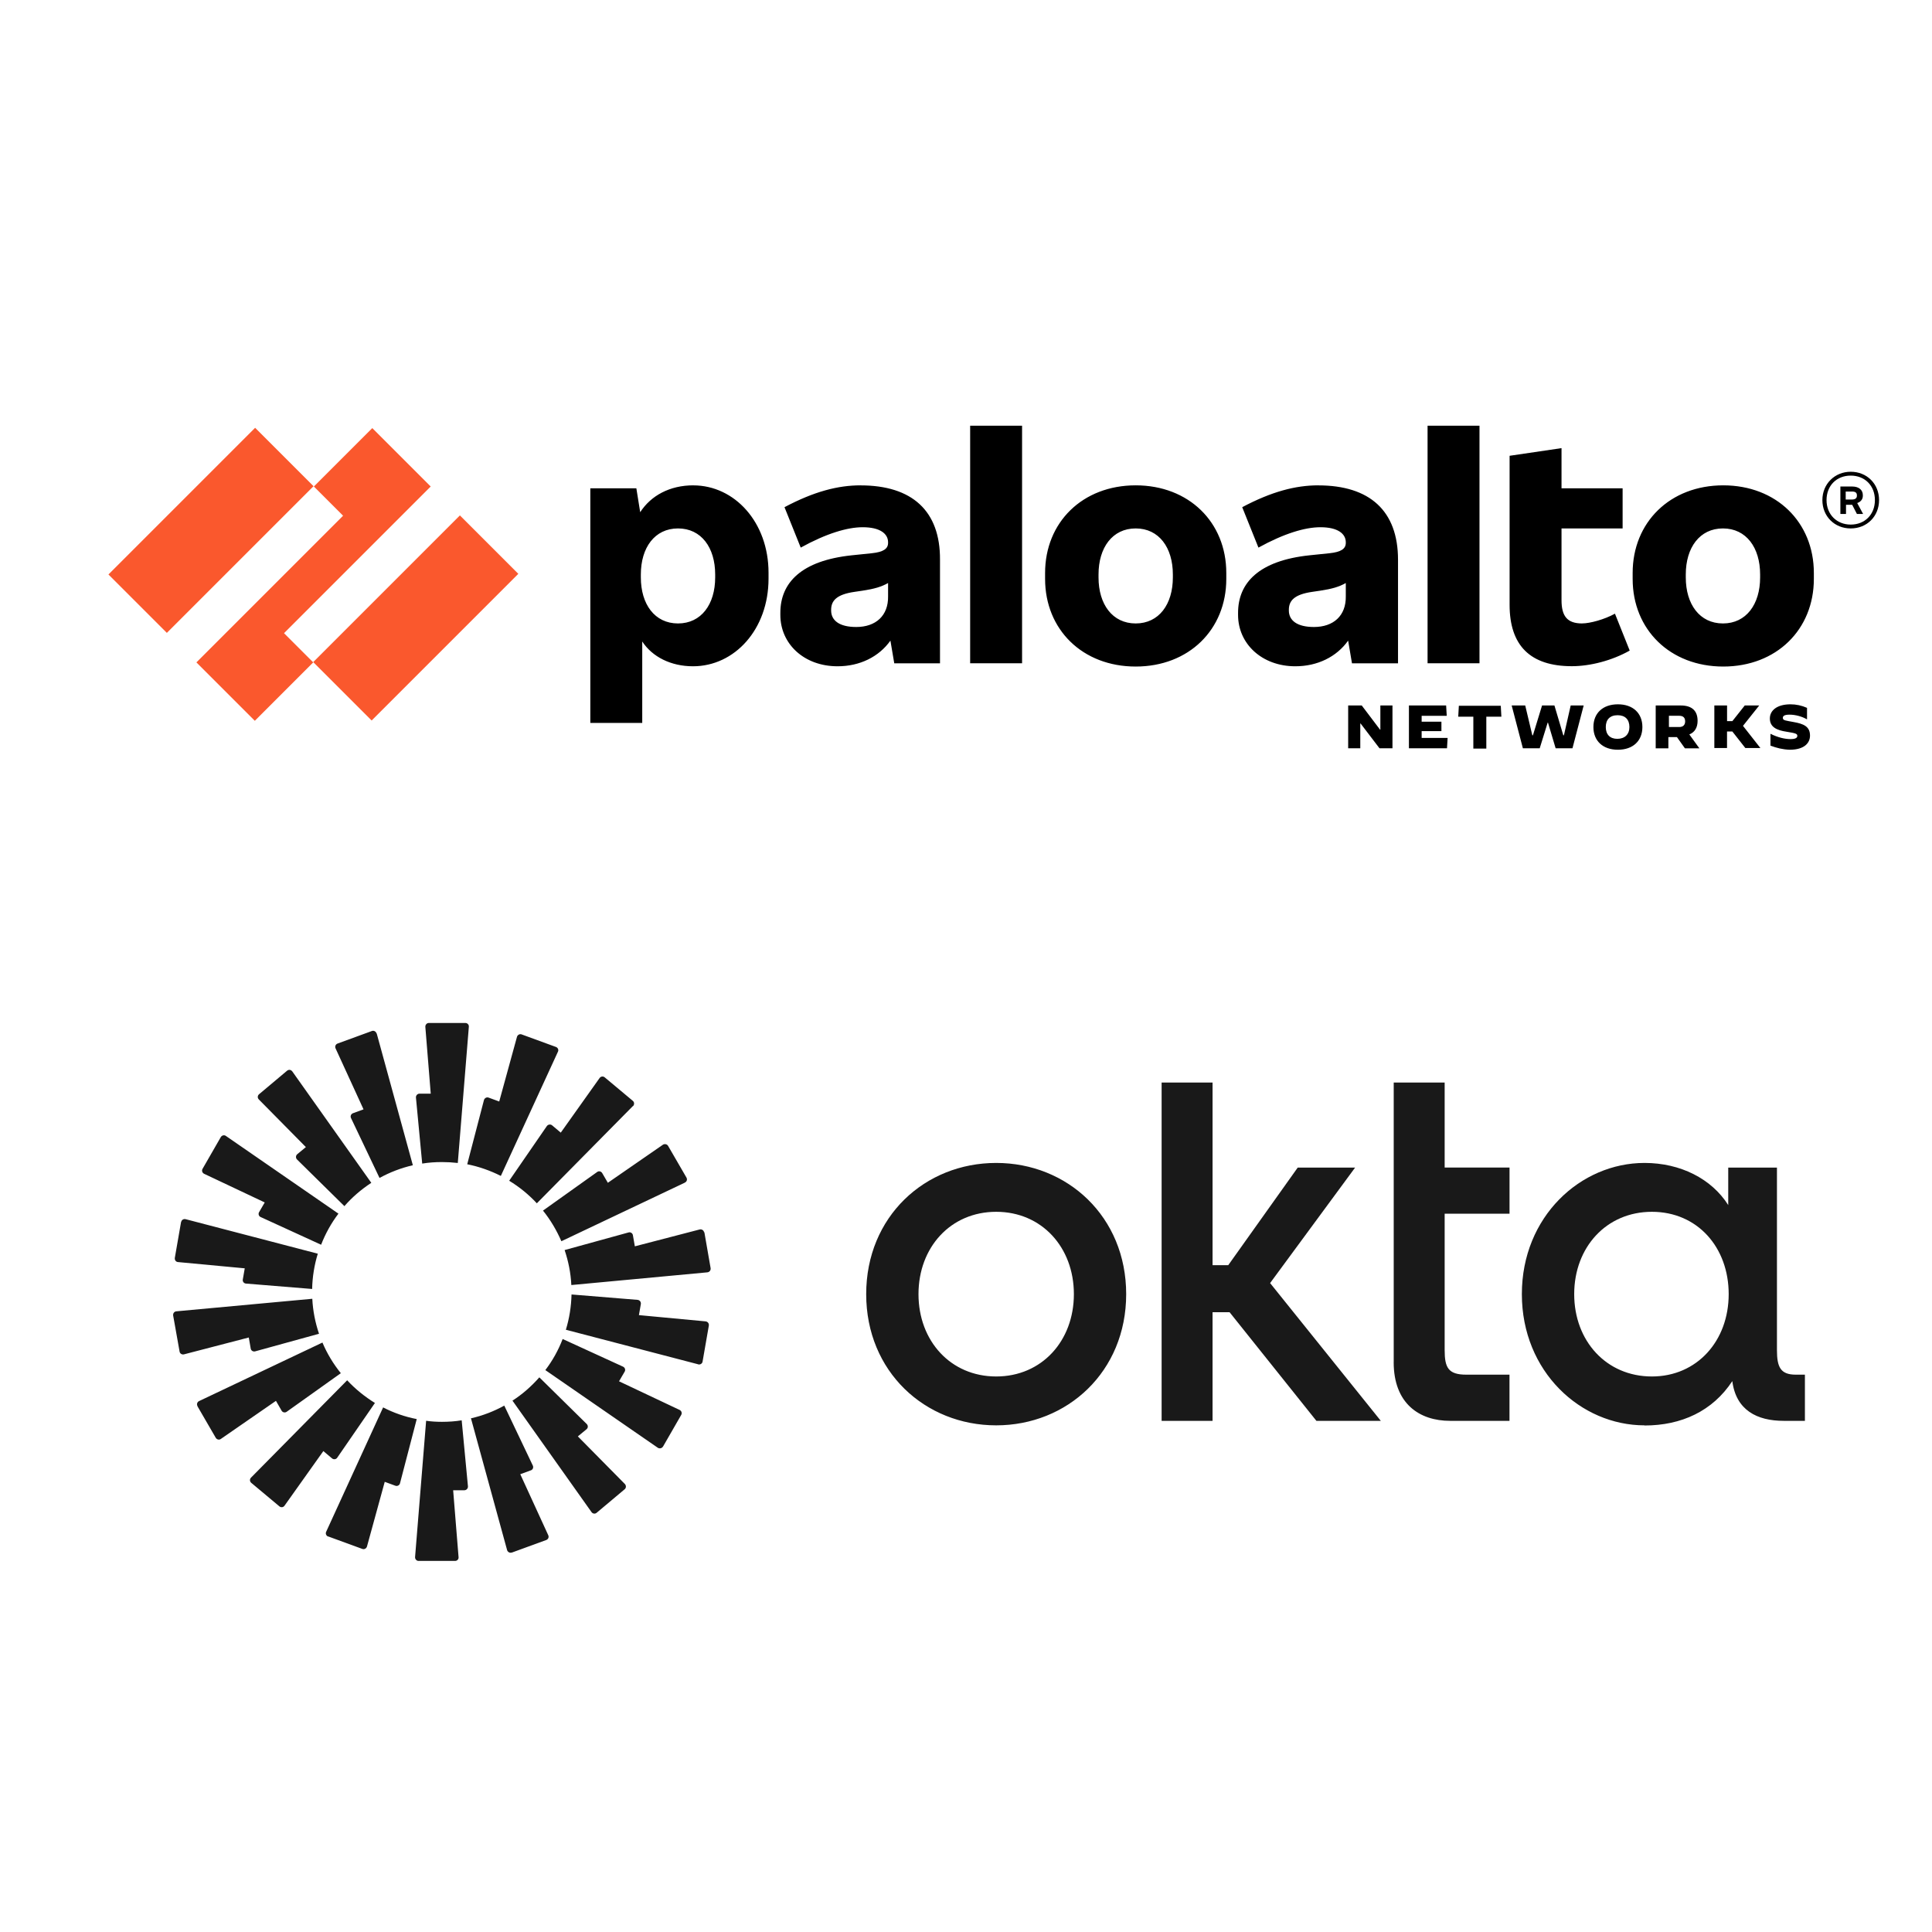
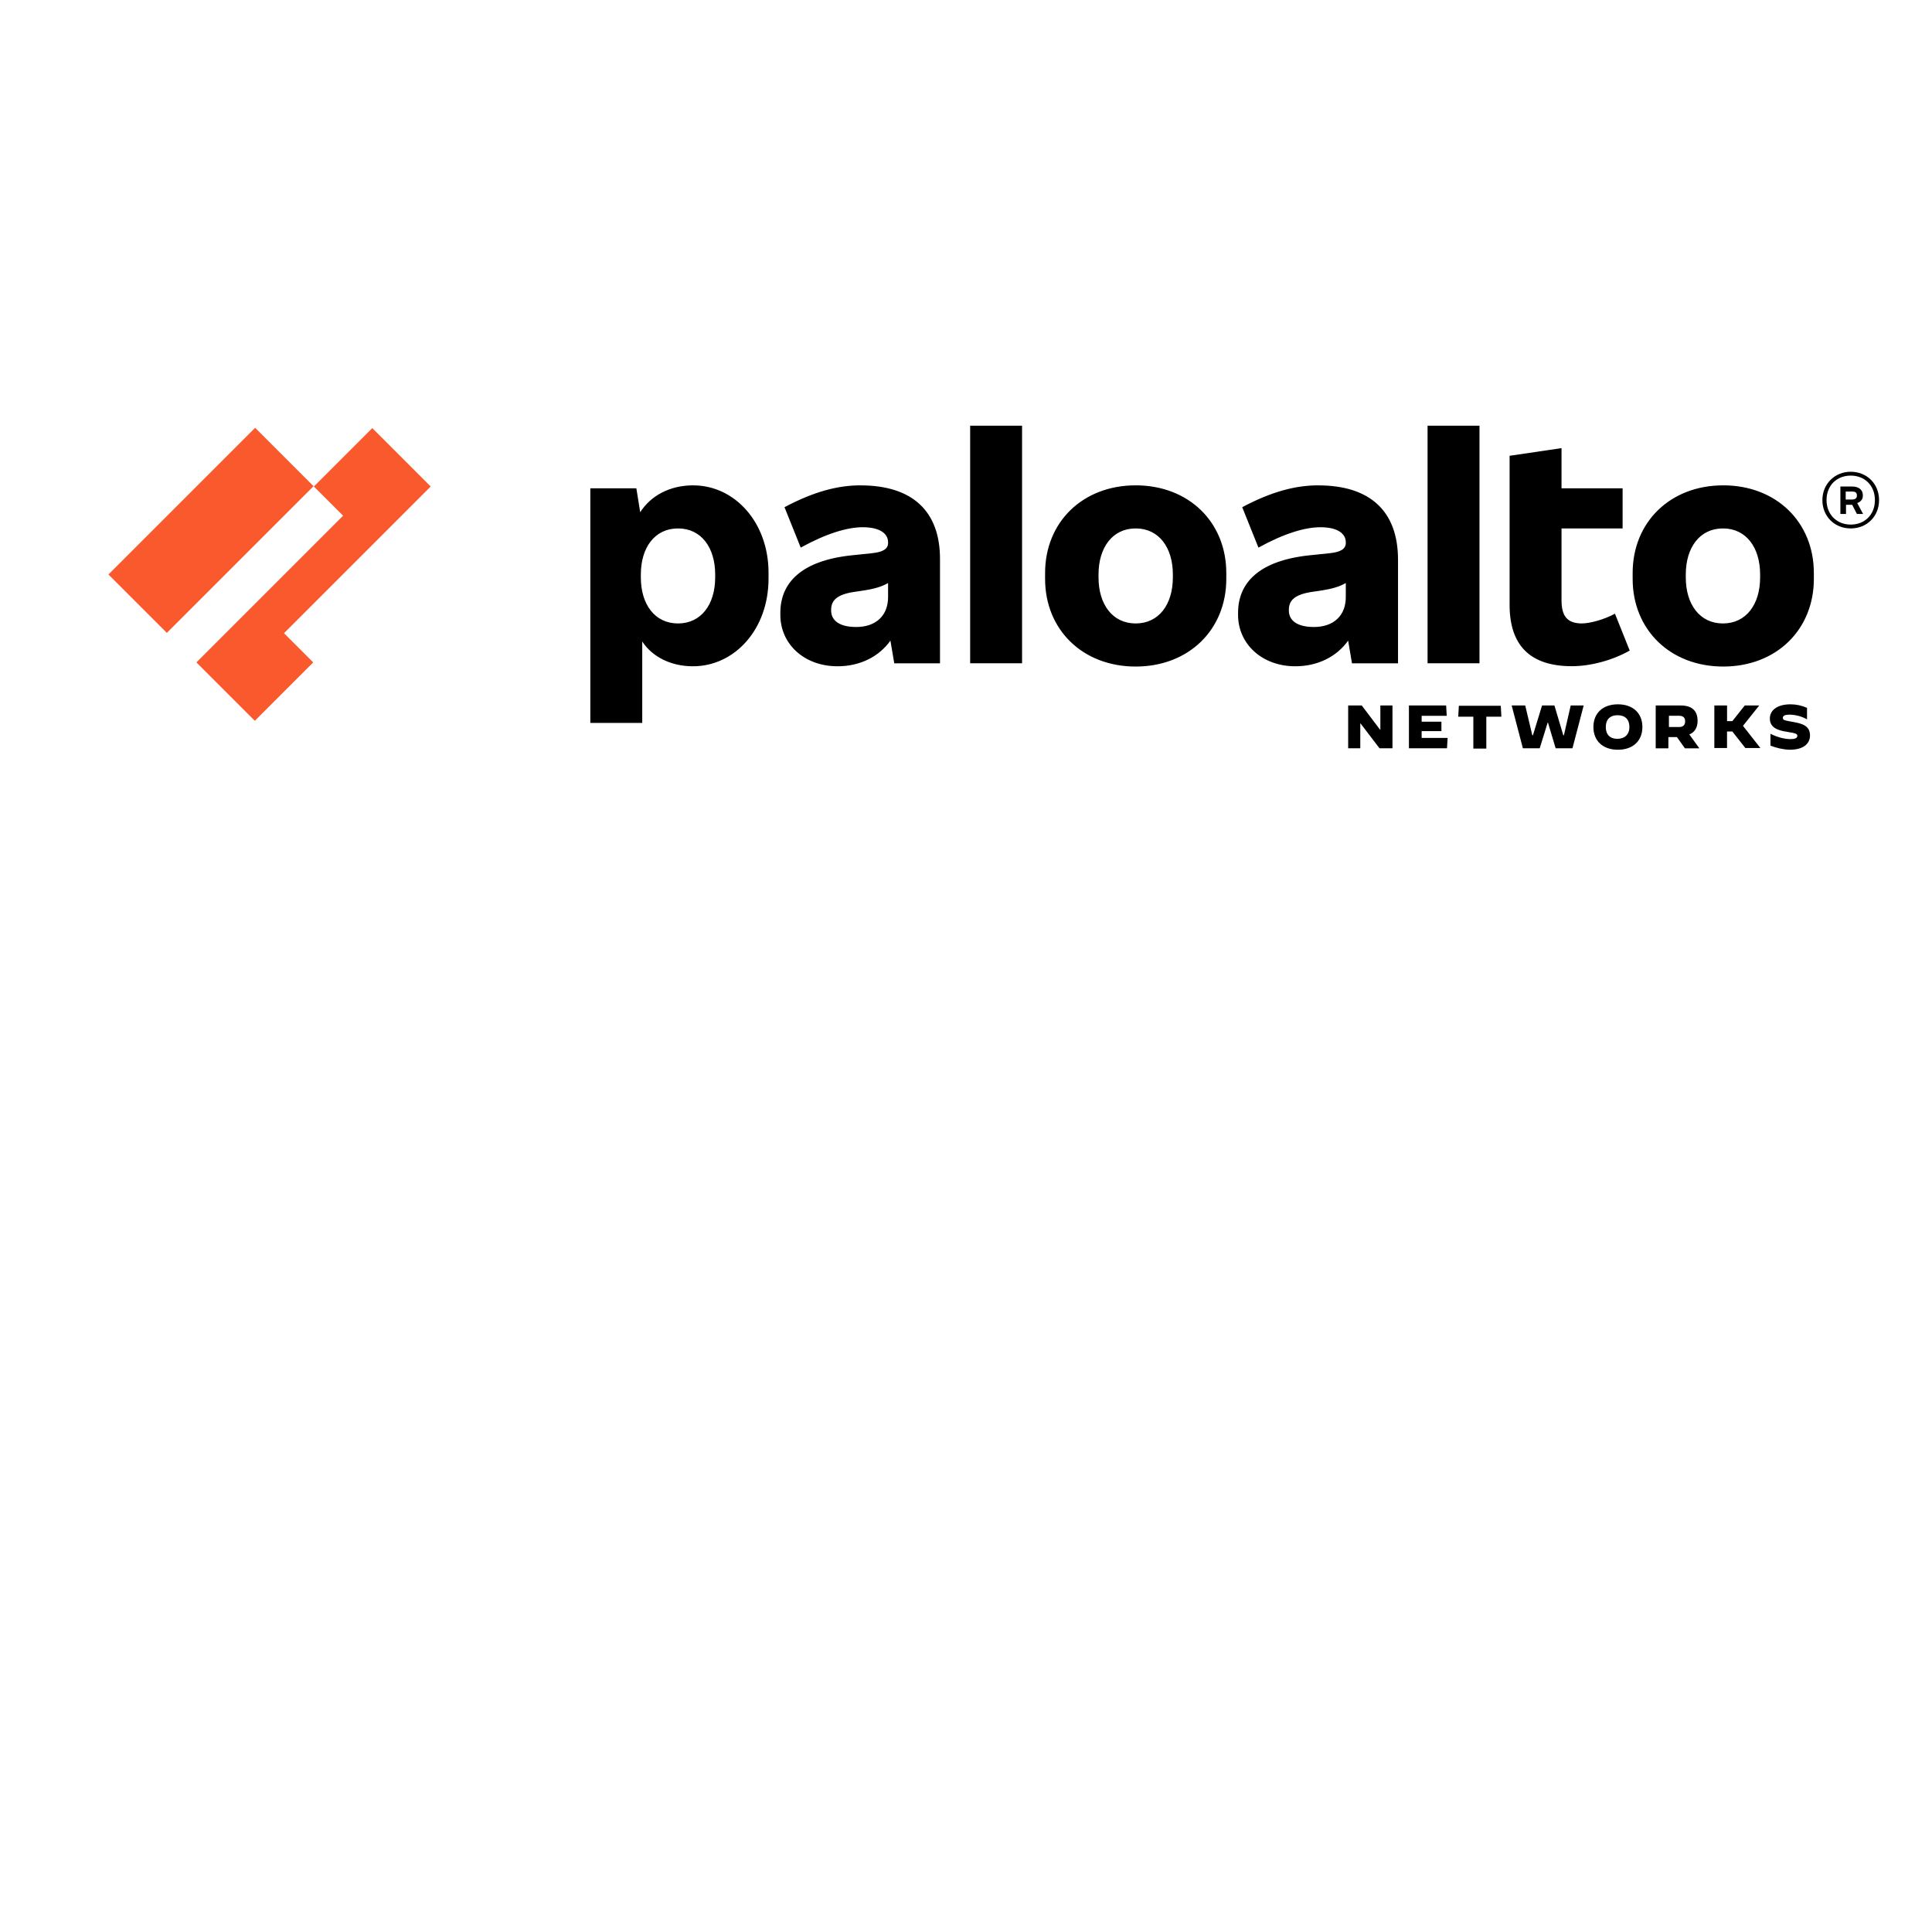
<svg xmlns="http://www.w3.org/2000/svg" id="Layer_1" data-name="Layer 1" viewBox="0 0 512 512">
  <defs>
    <style>
      .cls-1 {
        fill: #fa582d;
      }

      .cls-2, .cls-3 {
        fill: #191919;
      }

      .cls-3 {
        fill-rule: evenodd;
      }
    </style>
  </defs>
-   <path class="cls-1" d="M114.14,128.93l-15.48-15.48-15.48,15.48,7.74,7.74-38.87,38.87,15.48,15.48,15.48-15.48-7.74-7.74,38.87-38.87h0ZM67.61,113.37l-38.87,38.87,15.48,15.48,38.87-38.87-15.48-15.48h0ZM121.88,136.59l-38.87,38.87,15.48,15.48,38.87-38.87-15.48-15.48h0Z" />
+   <path class="cls-1" d="M114.14,128.93l-15.48-15.48-15.48,15.48,7.74,7.74-38.87,38.87,15.48,15.48,15.48-15.48-7.74-7.74,38.87-38.87h0ZM67.61,113.37l-38.87,38.87,15.48,15.48,38.87-38.87-15.48-15.48h0ZM121.88,136.59h0Z" />
  <path d="M228.08,128.62c-6.02,0-12.36,1.64-20.18,5.79l4.3,10.71c6.8-3.75,12.36-5.4,16.42-5.4,4.61,0,6.73,1.72,6.73,3.99v.16c0,1.56-1.25,2.42-4.3,2.74l-5.32.55c-13.37,1.41-18.93,7.27-18.93,15.25v.55c0,7.66,6.26,13.61,15.17,13.61,5.87,0,10.95-2.5,14-6.8l1.02,6.02h12.12v-27.45c.08-12.98-7.43-19.71-21.04-19.71h.01ZM226.91,166.16c-4.46,0-6.65-1.72-6.65-4.38v-.16c0-2.35,1.33-4.07,6.18-4.77l2.11-.31c3.13-.47,5.01-1.02,6.8-2.03v3.52c.08,5.16-3.28,8.13-8.45,8.13h0ZM270.86,112.82h-13.76v62.95h13.76v-62.95h0ZM183.74,128.62c-6.26,0-11.26,2.74-14.08,7.12l-1.02-6.33h-12.2v62.17h13.76v-21.58c2.66,4.07,7.59,6.57,13.45,6.57,11.03,0,20.02-9.78,20.02-23.23v-1.56c0-13.37-8.99-23.15-19.94-23.15h.01ZM189.53,153.02c0,7.12-3.68,12.2-9.85,12.2s-9.85-5.08-9.85-12.2v-.78c0-7.12,3.68-12.2,9.85-12.2s9.85,5.08,9.85,12.2v.78ZM456.68,128.62c-14.08,0-24.01,9.78-24.01,23.23v1.56c0,13.45,9.93,23.23,24.01,23.23s24.01-9.78,24.01-23.23v-1.56c0-13.45-9.93-23.23-24.01-23.23h0ZM466.45,153.02c0,7.12-3.68,12.2-9.85,12.2s-9.85-5.08-9.85-12.2v-.78c0-7.12,3.68-12.2,9.85-12.2s9.85,5.08,9.85,12.2v.78ZM493.67,131.43v-.23c0-1.33-1.02-2.27-2.82-2.27h-3.13v7.27h1.49v-2.42h1.64l1.25,2.42h1.64l-1.56-2.89c.94-.31,1.49-1.02,1.49-1.88ZM489.13,130.26h1.64c.94,0,1.33.31,1.33,1.02v.08c0,.63-.39,1.02-1.33,1.02h-1.64v-2.11h0ZM490.46,125.02c-4.22,0-7.51,3.21-7.51,7.51s3.21,7.51,7.51,7.51,7.51-3.21,7.51-7.51-3.21-7.51-7.51-7.51ZM490.46,139.02c-3.68,0-6.41-2.66-6.41-6.49s2.66-6.49,6.41-6.49,6.41,2.66,6.41,6.49-2.66,6.49-6.41,6.49ZM392.08,112.82h-13.76v62.95h13.76v-62.95h0ZM419.29,165.22c-3.99,0-5.47-1.96-5.47-6.18v-19h16.19v-10.64h-16.19v-10.64l-13.76,2.03v39.49c0,10.79,5.47,16.27,16.5,16.27,4.85,0,10.64-1.49,15.33-4.14l-3.91-9.78c-2.82,1.56-6.65,2.58-8.68,2.58h0ZM349.38,128.62c-6.02,0-12.36,1.64-20.18,5.79l4.3,10.71c6.8-3.75,12.36-5.4,16.42-5.4,4.61,0,6.73,1.72,6.73,3.99v.16c0,1.56-1.25,2.42-4.3,2.74l-5.32.55c-13.37,1.41-18.93,7.27-18.93,15.25v.55c0,7.66,6.33,13.61,15.17,13.61,5.87,0,10.95-2.5,14-6.8l1.02,6.02h12.2v-27.45c0-12.98-7.51-19.71-21.12-19.71h0ZM348.21,166.16c-4.46,0-6.65-1.72-6.65-4.38v-.16c0-2.35,1.33-4.07,6.18-4.77l2.11-.31c3.13-.47,5.01-1.02,6.8-2.03v3.52c.08,5.16-3.28,8.13-8.45,8.13h.01ZM300.97,128.62c-14.08,0-24.01,9.78-24.01,23.23v1.56c0,13.45,9.93,23.23,24.01,23.23s24.01-9.78,24.01-23.23v-1.56c0-13.45-9.93-23.23-24.01-23.23h0ZM310.82,153.02c0,7.12-3.68,12.2-9.85,12.2s-9.85-5.08-9.85-12.2v-.78c0-7.12,3.68-12.2,9.85-12.2s9.85,5.08,9.85,12.2v.78ZM357.36,186.96h3.52l4.85,6.41h.08v-6.41h3.21v11.34h-3.44l-5.01-6.57h-.08v6.57h-3.21v-11.34h.08ZM373.31,186.96h9.93l.16,2.74h-6.65v1.56h5.24v2.5h-5.24v1.8h6.88l-.16,2.74h-10.09v-11.34h-.08,0ZM390.44,189.93h-3.99l.16-2.89h11.11l.16,2.89h-3.99v8.45h-3.44v-8.45h-.01ZM400.6,186.96h3.6l1.88,7.9h.16l2.42-7.9h3.28l2.35,7.9h.16l1.8-7.9h3.44l-2.97,11.34h-4.46l-2.03-6.8h-.08l-2.11,6.8h-4.46l-2.97-11.34h-.01ZM422.27,192.67c0-3.68,2.5-6.02,6.49-6.02s6.49,2.35,6.49,6.02-2.5,6.02-6.49,6.02-6.49-2.35-6.49-6.02ZM431.81,192.67c0-1.96-1.09-3.13-3.13-3.13s-3.13,1.17-3.13,3.13,1.09,3.13,3.05,3.13,3.21-1.17,3.21-3.13h0ZM438.85,186.96h6.57c2.97,0,4.46,1.41,4.46,4.07,0,1.8-.78,3.05-2.19,3.6l2.66,3.68h-3.83l-2.11-2.97h-2.27v2.97h-3.36v-11.34h.08-.01ZM445.02,192.67c1.09,0,1.56-.63,1.56-1.49s-.39-1.49-1.56-1.49h-2.74v2.97h2.74ZM454.33,186.96h3.36v4.14h1.41l3.28-4.14h3.83l-4.3,5.4,4.61,5.87h-3.99l-3.44-4.38h-1.41v4.38h-3.36v-11.26h.01ZM469.19,197.59v-3.13h0c1.88.94,3.75,1.41,5.32,1.41,1.25,0,1.8-.31,1.8-.86s-.39-.7-2.82-1.09c-2.66-.39-4.46-1.25-4.46-3.52,0-2.11,1.88-3.75,5.47-3.75,1.49,0,2.97.31,4.38.94v3.05h0c-1.33-.78-3.13-1.25-4.61-1.25-1.33,0-1.8.31-1.8.86,0,.7.78.7,2.82,1.09,2.66.47,4.38,1.17,4.38,3.6,0,1.88-1.41,3.75-5.4,3.75-1.88-.08-3.44-.47-5.08-1.09h0Z" />
-   <path class="cls-2" d="M437.77,364.78c-12.08,0-20.59-9.42-20.59-21.82s8.51-21.82,20.59-21.82,20.35,9.42,20.35,21.82-8.4,21.82-20.35,21.82ZM435.83,377.77c9.74,0,18.02-3.8,23.25-11.76.99,7.72,6.57,10.53,13.62,10.53h5.62v-12.24h-2.42c-4,0-4.99-1.94-4.99-6.49v-48.39h-12.91v9.94c-4.4-6.97-12.67-11.17-22.18-11.17-16.95,0-32.51,14.22-32.51,34.77s15.6,34.77,32.51,34.77v.04ZM369.34,360.98c0,11.01,6.81,15.56,14.97,15.56h15.72v-12.24h-11.44c-4.75,0-5.74-1.82-5.74-6.49v-36.16h17.19v-12.24h-17.19v-22.53h-13.5v74.09ZM307.84,376.54h13.5v-28.79h4.51l23.01,28.79h17.07l-29.34-36.51,22.53-30.61h-15.21l-18.41,25.86h-4.16v-48.39h-13.5s0,89.66,0,89.66ZM264,308.19c-18.89,0-34.45,14.22-34.45,34.77s15.6,34.77,34.45,34.77,34.45-14.22,34.45-34.77-15.6-34.77-34.45-34.77ZM264,364.78c-12.08,0-20.59-9.42-20.59-21.82s8.51-21.82,20.59-21.82,20.59,9.42,20.59,21.82-8.51,21.82-20.59,21.82Z" />
-   <path class="cls-3" d="M124.25,272.08l-2.93,36.12c-1.39-.16-2.77-.24-4.2-.24-1.78,0-3.52.12-5.23.4l-1.66-17.5c-.04-.55.4-1.03.95-1.03h2.97l-1.43-17.7c-.04-.55.4-1.03.91-1.03h9.7c.55,0,.99.48.91,1.03h0v-.04ZM99.78,273.86c-.16-.51-.71-.83-1.23-.63l-9.11,3.33c-.51.2-.75.79-.51,1.27l7.41,16.16-2.81,1.03c-.51.2-.75.79-.51,1.27l7.56,15.88c2.73-1.5,5.7-2.65,8.83-3.37l-9.58-34.93h-.04ZM77.45,283.92l20.95,29.54c-2.65,1.74-5.07,3.8-7.13,6.18l-12.55-12.36c-.4-.4-.36-1.03.04-1.39l2.3-1.9-12.47-12.63c-.4-.4-.36-1.03.08-1.39l7.41-6.22c.44-.36,1.03-.28,1.35.16h.04ZM59.86,301.03c-.44-.32-1.07-.16-1.35.32l-4.83,8.4c-.28.48-.08,1.07.4,1.31l16.08,7.6-1.5,2.57c-.28.48-.08,1.11.44,1.31l16,7.33c1.15-2.97,2.69-5.74,4.59-8.24l-29.82-20.59ZM48.02,323.84c.08-.55.63-.87,1.15-.75l35.05,9.15c-.91,2.97-1.43,6.1-1.5,9.35l-17.54-1.43c-.55-.04-.95-.55-.83-1.11l.51-2.93-17.7-1.66c-.55-.04-.91-.55-.83-1.11l1.66-9.54h0l.04.04ZM46.72,347.52c-.55.04-.91.55-.83,1.11l1.7,9.54c.08.55.63.87,1.15.75l17.19-4.47.51,2.93c.08.55.63.87,1.15.75l16.95-4.67c-.99-2.93-1.62-6.06-1.78-9.27l-36.08,3.33h.04ZM52.34,372.62c-.28-.48-.08-1.07.4-1.31l32.71-15.52c1.23,2.93,2.89,5.66,4.87,8.12l-14.34,10.22c-.44.32-1.07.2-1.35-.28l-1.5-2.61-14.61,10.1c-.44.32-1.07.16-1.35-.32l-4.87-8.4h.04ZM91.98,365.81l-25.46,25.78c-.4.4-.36,1.03.08,1.39l7.44,6.22c.44.36,1.03.28,1.35-.16l10.3-14.49,2.3,1.94c.44.36,1.07.28,1.39-.2l9.98-14.49c-2.69-1.66-5.19-3.68-7.33-5.98h-.04ZM86.95,407.2c-.51-.2-.75-.79-.51-1.27l15.09-32.95c2.77,1.43,5.78,2.49,8.91,3.09l-4.44,17.03c-.12.51-.71.83-1.23.63l-2.81-1.03-4.71,17.15c-.16.51-.71.83-1.23.63l-9.11-3.33h0l.04.04ZM112.93,376.51l-2.93,36.12c-.04.55.4,1.03.91,1.03h9.7c.55,0,.99-.48.91-1.03l-1.43-17.7h2.97c.55,0,.99-.48.95-1.03l-1.66-17.5c-1.7.28-3.45.4-5.23.4-1.43,0-2.81-.08-4.2-.28h0ZM147.86,278.73c.24-.51,0-1.07-.51-1.27l-9.11-3.33c-.51-.2-1.07.12-1.23.63l-4.71,17.15-2.81-1.03c-.51-.2-1.07.12-1.23.63l-4.44,17.03c3.17.63,6.14,1.7,8.91,3.09l15.13-32.91h0ZM167.73,293.11l-25.46,25.78c-2.14-2.3-4.59-4.32-7.33-5.98l9.98-14.49c.32-.44.95-.55,1.39-.2l2.3,1.94,10.3-14.49c.32-.44.95-.51,1.35-.16l7.44,6.22c.44.36.44.99.08,1.39h-.04ZM181.52,313.38c.51-.24.67-.83.4-1.31l-4.87-8.4c-.28-.48-.91-.59-1.35-.32l-14.61,10.1-1.5-2.57c-.28-.48-.91-.63-1.35-.28l-14.34,10.22c1.98,2.46,3.6,5.19,4.87,8.12l32.71-15.52.04-.04ZM186.66,326.53l1.66,9.54c.08.55-.28,1.03-.83,1.11l-36.08,3.37c-.16-3.25-.79-6.34-1.78-9.27l16.95-4.67c.51-.16,1.07.2,1.15.75l.51,2.93,17.19-4.47c.51-.12,1.07.2,1.15.75h0l.08-.04ZM185.04,361.58c.51.12,1.07-.2,1.15-.75l1.66-9.54c.08-.55-.28-1.03-.83-1.11l-17.7-1.66.51-2.93c.08-.55-.28-1.03-.83-1.11l-17.54-1.43c-.08,3.25-.59,6.38-1.5,9.35l35.05,9.15h0l.04.04ZM175.69,383.36c-.28.48-.91.59-1.35.32l-29.82-20.59c1.9-2.49,3.45-5.27,4.59-8.24l16,7.33c.51.24.71.83.44,1.31l-1.5,2.57,16.08,7.6c.48.24.67.83.4,1.31l-4.83,8.4h0ZM135.82,371.2l20.95,29.54c.32.44.95.51,1.35.16l7.41-6.22c.44-.36.44-.99.08-1.39l-12.47-12.63,2.3-1.9c.44-.36.44-.99.04-1.39l-12.55-12.36c-2.1,2.38-4.47,4.47-7.13,6.18h.04ZM135.62,411.43c-.51.2-1.07-.12-1.23-.63l-9.58-34.93c3.13-.71,6.1-1.86,8.83-3.37l7.56,15.88c.24.51,0,1.11-.51,1.27l-2.81,1.03,7.41,16.16c.24.51,0,1.07-.51,1.27l-9.11,3.33h-.04Z" />
</svg>